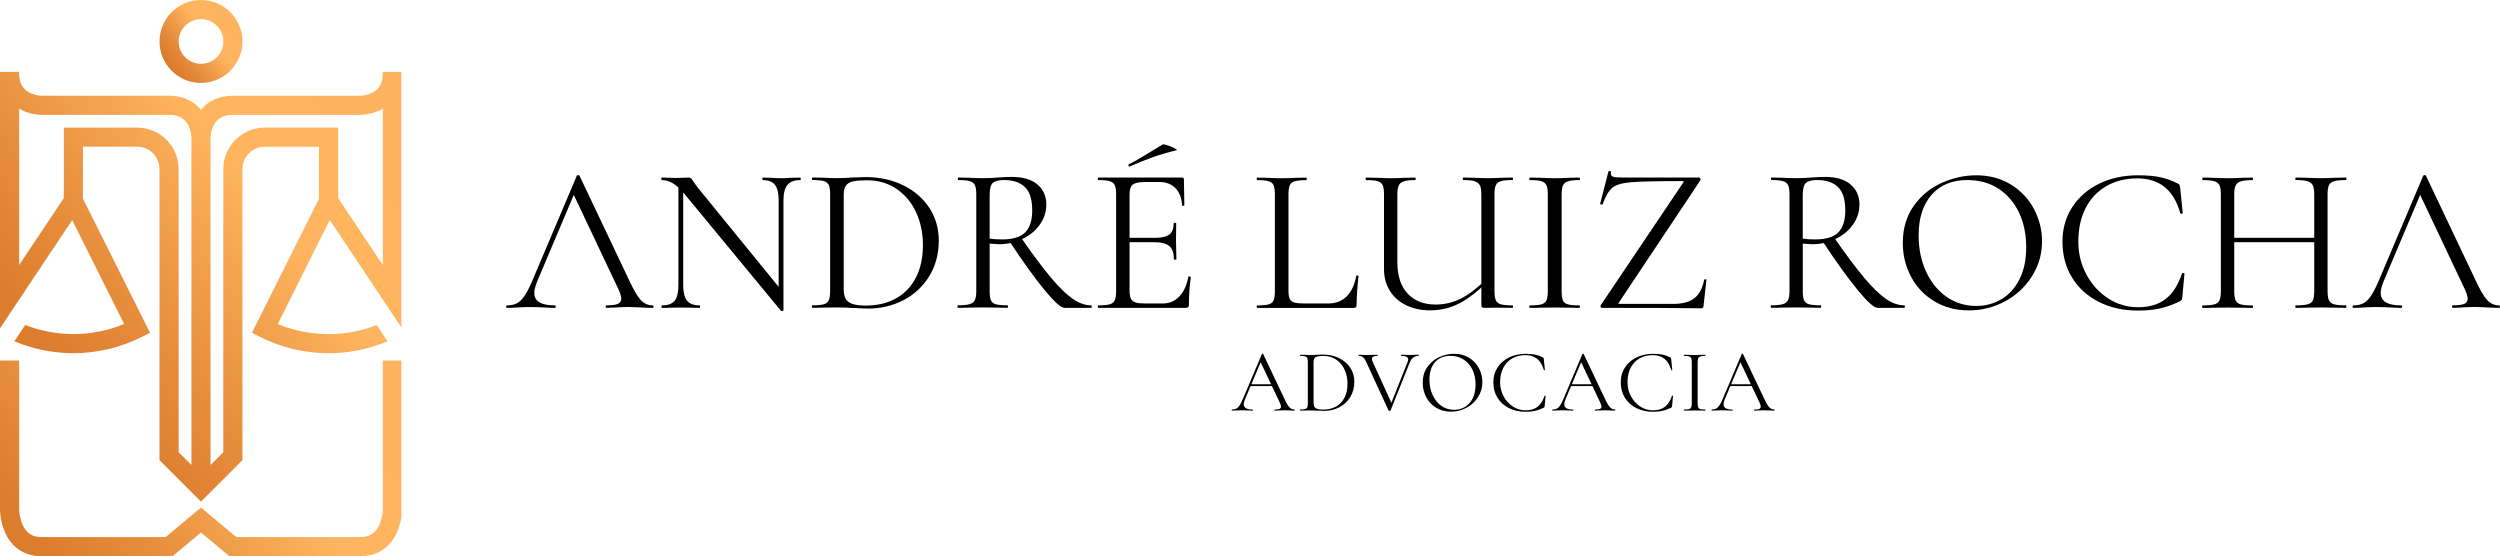
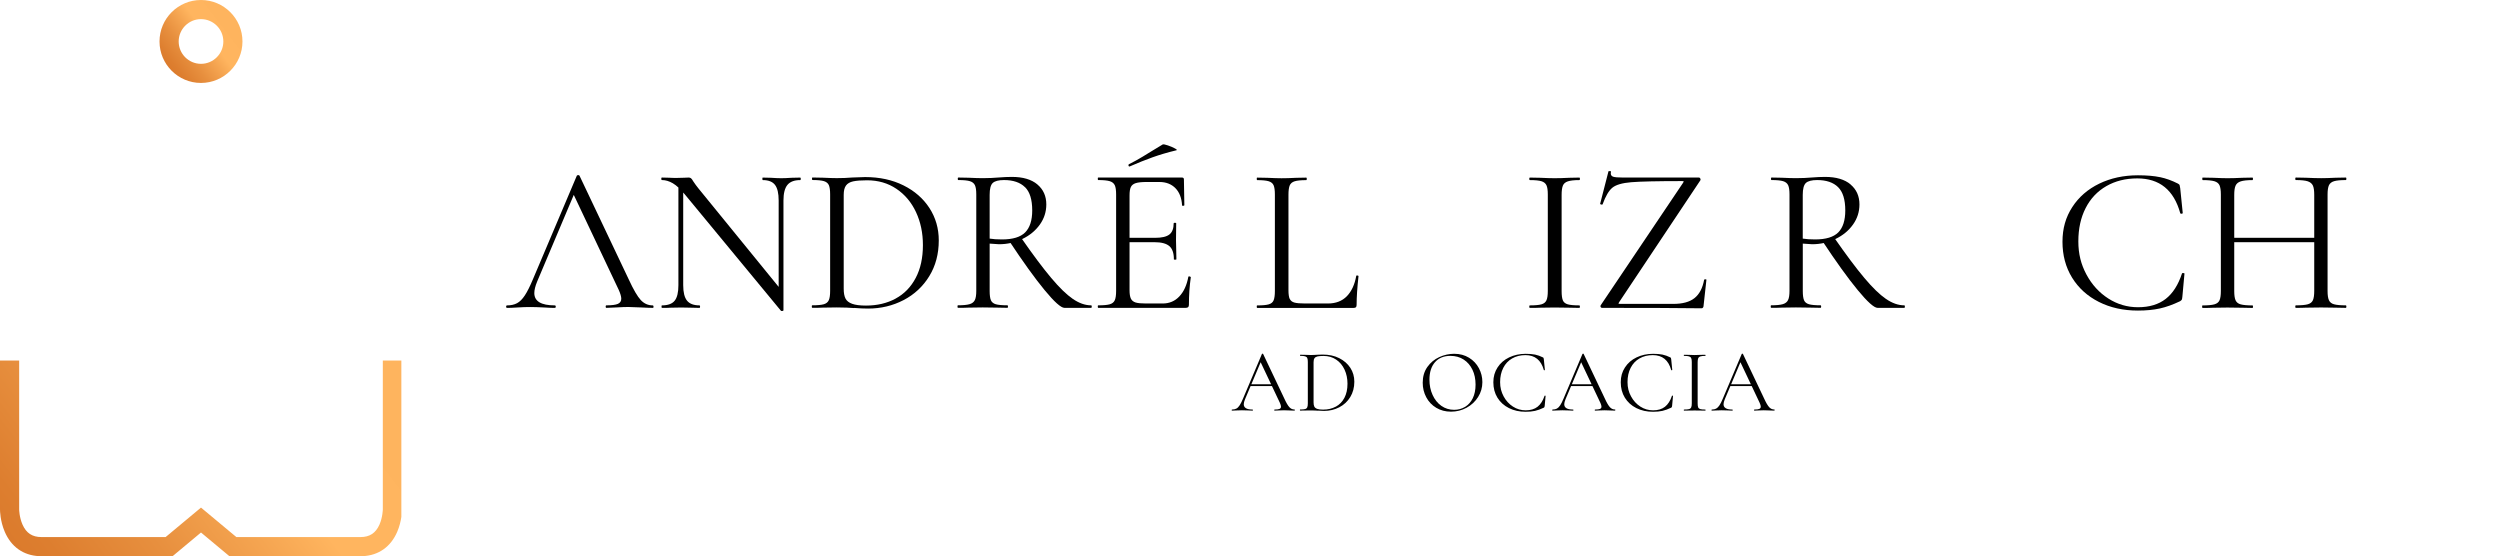
<svg xmlns="http://www.w3.org/2000/svg" xmlns:xlink="http://www.w3.org/1999/xlink" id="Camada_2" data-name="Camada 2" viewBox="0 0 635.35 141.33">
  <defs>
    <linearGradient id="Gradiente_sem_nome_17" data-name="Gradiente sem nome 17" x1="-367.57" y1="435.13" x2="203.41" y2="-3.1" gradientUnits="userSpaceOnUse">
      <stop offset="0" stop-color="#d16a1e" />
      <stop offset="0" stop-color="#d26c20" />
      <stop offset=".11" stop-color="#ea9342" />
      <stop offset=".2" stop-color="#f9ac57" />
      <stop offset=".25" stop-color="#ffb55f" />
      <stop offset=".27" stop-color="#f9ac57" />
      <stop offset=".36" stop-color="#dc7c2d" />
      <stop offset=".4" stop-color="#d16a1e" />
      <stop offset=".57" stop-color="#d26b1f" />
      <stop offset=".63" stop-color="#d67225" />
      <stop offset=".67" stop-color="#dd7e2f" />
      <stop offset=".7" stop-color="#e78f3e" />
      <stop offset=".73" stop-color="#f5a551" />
      <stop offset=".75" stop-color="#ffb55f" />
      <stop offset=".87" stop-color="#fdb35d" />
      <stop offset=".91" stop-color="#f9ac57" />
      <stop offset=".94" stop-color="#f2a04d" />
      <stop offset=".97" stop-color="#e88f3e" />
      <stop offset=".99" stop-color="#da792b" />
      <stop offset="1" stop-color="#d16a1e" />
    </linearGradient>
    <linearGradient id="Gradiente_sem_nome_17-2" data-name="Gradiente sem nome 17" x1="-420.87" y1="415.5" x2="223.72" y2="-79.23" xlink:href="#Gradiente_sem_nome_17" />
    <linearGradient id="Gradiente_sem_nome_17-3" data-name="Gradiente sem nome 17" x1="-31.58" y1="73.98" x2="81.05" y2="-12.46" xlink:href="#Gradiente_sem_nome_17" />
  </defs>
  <g id="Camada_1-2" data-name="Camada 1">
    <g>
      <g>
        <path d="M97.29,91.62v37.83s-.03,2.01-.86,3.89c-.96,2.15-2.49,3.15-4.81,3.15h-31.55l-8.99-7.49-8.99,7.49H10.54c-2.33,0-3.85-1-4.81-3.15-.84-1.88-.86-3.87-.86-3.88v-37.84H0v37.84c0,.29.03,2.94,1.21,5.69,1.63,3.81,4.71,5.99,8.72,6.19h33.94l7.21-6.01,7.21,6.01h33.94c4-.2,7.08-2.38,8.72-6.19.6-1.39.9-2.75,1.05-3.8v-39.72h-4.71Z" style="fill: url(#Gradiente_sem_nome_17); stroke-width: 0px;" />
-         <path d="M31.56,82.34c-4.08,1.68-8.5,2.56-12.91,2.56-4.17,0-8.35-.79-12.25-2.3l-2.75,4.13c4.73,1.99,9.87,3.03,15,3.03,5.97,0,11.96-1.41,17.3-4.09l2.18-1.09-17.05-34.09v-13.21h13.78c3.13,0,5.67,2.55,5.67,5.68v73.98l10.54,10.54,10.54-10.54V42.97c0-3.13,2.55-5.68,5.68-5.68h13.78v13.21l-17.05,34.09,2.18,1.09c5.34,2.67,11.33,4.09,17.3,4.09,5.13,0,10.27-1.04,15-3.03l-2.75-4.13c-3.9,1.51-8.07,2.3-12.25,2.3-4.41,0-8.83-.88-12.91-2.56l13.21-26.43,8.04,12.06,6.75,10.12,3.4,5.09V18.26h-4.71v.39c0,2.35-.85,3.94-2.59,4.86-1.46.77-3.01.81-3.1.82h-32.42c-3.43,0-6.24,1.26-8.11,3.58-1.87-2.32-4.68-3.58-8.11-3.58H10.55c-.08,0-1.64-.05-3.1-.82-1.75-.92-2.59-2.51-2.59-4.86v-.39H0v65.18l18.35-27.52,13.21,26.43ZM53.51,34.87c0-.09.05-1.64.82-3.09.92-1.74,2.51-2.59,4.86-2.59h32.43c.27,0,2.67-.04,5.14-1.27.18-.09.36-.19.53-.29v39.74l-11.35-17.03v-17.91h-18.65c-5.81,0-10.54,4.73-10.54,10.54v71.96l-3.24,3.24V34.87ZM16.22,50.34l-11.35,17.03V27.63c.17.1.35.2.53.29,2.47,1.23,4.88,1.27,5.14,1.27h32.43c2.35,0,3.94.85,4.86,2.59.77,1.45.81,3.01.82,3.09v83.3l-3.24-3.24V42.97c0-5.81-4.73-10.54-10.54-10.54h-18.65v17.91Z" style="fill: url(#Gradiente_sem_nome_17-2); stroke-width: 0px;" />
        <path d="M51.08,21.08c5.81,0,10.54-4.73,10.54-10.54S56.89,0,51.08,0s-10.54,4.73-10.54,10.54,4.73,10.54,10.54,10.54ZM51.08,4.86c3.13,0,5.68,2.55,5.68,5.68s-2.55,5.68-5.68,5.68-5.67-2.55-5.67-5.68,2.55-5.68,5.67-5.68Z" style="fill: url(#Gradiente_sem_nome_17-3); stroke-width: 0px;" />
      </g>
      <g>
        <g>
          <path d="M166.11,77.92c0,.21-.07.32-.21.32-.67,0-1.71-.03-3.13-.11-1.41-.07-2.44-.11-3.07-.11-.78,0-1.77.03-2.97.11-1.13.07-2,.11-2.6.11-.14,0-.21-.11-.21-.32s.07-.32.21-.32c1.34,0,2.3-.12,2.89-.37.58-.25.87-.69.87-1.32,0-.53-.21-1.27-.64-2.23l-11.76-24.85,1.32-1.64-10.28,24.32c-.5,1.2-.74,2.19-.74,2.97,0,2.08,1.73,3.13,5.19,3.13.18,0,.26.11.26.32s-.09.32-.26.32c-.64,0-1.55-.03-2.76-.11-1.34-.07-2.51-.11-3.5-.11-.92,0-1.98.03-3.18.11-1.06.07-1.94.11-2.65.11-.18,0-.26-.11-.26-.32s.09-.32.26-.32c.99,0,1.83-.19,2.52-.56.69-.37,1.34-1.02,1.96-1.96.62-.93,1.3-2.29,2.04-4.05l11.18-26.38c.07-.11.19-.16.37-.16s.28.05.32.16l12.5,26.33c1.2,2.61,2.23,4.37,3.07,5.27.85.9,1.85,1.35,3.02,1.35.14,0,.21.11.21.32Z" style="fill: #000; stroke-width: 0px;" />
          <path d="M198.84,79.03c-.18.03-.3.02-.37-.05l-24.37-29.51c-1.13-1.38-2.16-2.34-3.1-2.89-.94-.55-1.86-.82-2.78-.82-.11,0-.16-.11-.16-.32s.05-.32.16-.32l1.96.05c.42.04,1.01.05,1.75.05s1.41-.02,1.91-.05c.49-.03.88-.05,1.17-.05.25,0,.45.06.61.19.16.12.34.38.56.77.42.64.87,1.24,1.32,1.8l21.19,26.01.42,4.98c0,.07-.09.12-.26.16ZM172.41,46.35l1.22.11v26.01c0,1.84.33,3.15.98,3.95.65.79,1.7,1.19,3.15,1.19.11,0,.16.11.16.32s-.05.32-.16.32c-.88,0-1.55-.02-2.01-.05l-2.65-.05-2.7.05c-.5.04-1.22.05-2.17.05-.07,0-.11-.11-.11-.32s.03-.32.11-.32c1.52,0,2.6-.4,3.23-1.19.64-.8.95-2.11.95-3.95v-26.12ZM199.11,78.87l-1.22-1.64v-26.27c0-1.84-.31-3.16-.93-3.97-.62-.81-1.65-1.22-3.1-1.22-.07,0-.11-.11-.11-.32s.03-.32.11-.32l2.07.05c1.06.07,1.92.11,2.6.11.64,0,1.52-.03,2.65-.11l2.17-.05c.11,0,.16.11.16.32s-.05.32-.16.32c-1.48,0-2.56.41-3.23,1.22-.67.81-1.01,2.14-1.01,3.97v27.92Z" style="fill: #000; stroke-width: 0px;" />
          <path d="M217.07,78.29c-.5-.04-1.12-.07-1.88-.11-.76-.03-1.6-.05-2.52-.05l-3.6.05c-.64.04-1.52.05-2.65.05-.07,0-.11-.11-.11-.32s.03-.32.11-.32c1.34,0,2.32-.09,2.94-.27.62-.18,1.04-.52,1.27-1.03.23-.51.34-1.3.34-2.36v-24.53c0-1.06-.11-1.84-.32-2.33-.21-.49-.63-.84-1.24-1.03-.62-.19-1.6-.29-2.94-.29-.07,0-.11-.11-.11-.32s.03-.32.11-.32l2.65.05c1.48.07,2.67.11,3.55.11,1.34,0,2.67-.05,3.97-.16,1.55-.07,2.63-.11,3.23-.11,3.67,0,6.92.71,9.75,2.12,2.83,1.41,5.02,3.34,6.6,5.77,1.57,2.44,2.36,5.17,2.36,8.21,0,3.43-.8,6.45-2.41,9.08-1.61,2.63-3.79,4.66-6.54,6.09-2.75,1.43-5.76,2.15-9.01,2.15-1.02,0-2.21-.05-3.55-.16ZM227.61,75.88c2.19-1.18,3.89-2.93,5.11-5.25,1.22-2.31,1.83-5.09,1.83-8.34,0-3.07-.58-5.86-1.75-8.37-1.17-2.51-2.83-4.48-4.98-5.93-2.15-1.45-4.64-2.17-7.47-2.17-1.52,0-2.69.09-3.52.27-.83.18-1.44.53-1.83,1.06-.39.53-.58,1.32-.58,2.38v23.84c0,1.06.15,1.89.45,2.49s.87,1.05,1.7,1.35c.83.3,2,.45,3.52.45,2.82,0,5.33-.59,7.52-1.77Z" style="fill: #000; stroke-width: 0px;" />
          <path d="M263.63,46.87c1.52,1.27,2.28,2.97,2.28,5.09,0,1.87-.55,3.58-1.64,5.11-1.1,1.54-2.57,2.76-4.42,3.65-1.85.9-3.84,1.35-5.96,1.35-.21,0-1.01-.05-2.38-.16v12.02c0,1.1.11,1.89.32,2.38s.63.83,1.24,1.01c.62.18,1.6.27,2.94.27.11,0,.16.11.16.32s-.05.32-.16.32c-1.1,0-1.96-.02-2.6-.05l-3.66-.05-3.6.05c-.64.04-1.54.05-2.7.05-.07,0-.11-.11-.11-.32s.03-.32.11-.32c1.34,0,2.33-.1,2.97-.29.64-.19,1.08-.54,1.32-1.03.25-.49.37-1.27.37-2.33v-24.53c0-1.06-.11-1.84-.34-2.33-.23-.49-.65-.84-1.27-1.03s-1.6-.29-2.94-.29c-.11,0-.16-.11-.16-.32s.05-.32.16-.32l2.6.05c1.48.07,2.68.11,3.6.11.78,0,1.5-.02,2.17-.05.67-.03,1.24-.07,1.7-.11,1.34-.11,2.52-.16,3.55-.16,2.79,0,4.94.64,6.46,1.91ZM260.48,47.56c-1.22-1.2-2.99-1.8-5.32-1.8-1.38,0-2.33.25-2.86.74-.53.49-.79,1.5-.79,3.02v11.12c.85.14,1.89.21,3.13.21,2.76,0,4.72-.6,5.91-1.8,1.18-1.2,1.78-3.05,1.78-5.56,0-2.76-.61-4.73-1.83-5.93ZM265.46,73.71c-2.49-3.02-5.48-7.18-8.98-12.47l2.97-.9c3.07,4.42,5.64,7.85,7.71,10.3,2.07,2.46,3.89,4.23,5.48,5.32s3.14,1.64,4.66,1.64c.11,0,.16.11.16.32s-.05.32-.16.32h-6.78c-.88,0-2.57-1.51-5.06-4.53Z" style="fill: #000; stroke-width: 0px;" />
          <path d="M278.99,77.92c0-.21.03-.32.11-.32,1.34,0,2.32-.09,2.94-.27.62-.18,1.04-.52,1.27-1.03.23-.51.34-1.3.34-2.36v-24.53c0-1.06-.11-1.84-.34-2.33-.23-.49-.65-.84-1.27-1.03-.62-.19-1.6-.29-2.94-.29-.07,0-.11-.11-.11-.32s.03-.32.11-.32h21.3c.32,0,.48.16.48.48l.11,6.52c0,.11-.1.17-.29.19-.19.02-.29-.03-.29-.13-.11-1.87-.67-3.33-1.7-4.37s-2.38-1.56-4.08-1.56h-3.23c-1.24,0-2.15.1-2.76.29-.6.19-1.02.52-1.24.98-.23.46-.34,1.18-.34,2.17v24.05c0,.95.11,1.67.34,2.15.23.48.63.8,1.19.98.56.18,1.45.26,2.65.26h4.24c1.7,0,3.11-.6,4.24-1.8,1.13-1.2,1.89-2.86,2.28-4.98,0-.07.07-.11.21-.11.11,0,.2.03.29.08.09.05.13.1.13.13-.32,2.23-.48,4.56-.48,6.99,0,.28-.06.48-.19.61-.12.12-.34.19-.66.19h-22.2c-.07,0-.11-.11-.11-.32ZM297.19,62.56c-.76-.67-2.02-1.01-3.79-1.01h-7.95v-1.11h8.11c1.7,0,2.9-.28,3.63-.85.72-.56,1.09-1.52,1.09-2.86,0-.07.11-.11.32-.11s.32.04.32.11l-.05,4.29c0,1.02.02,1.8.05,2.33l.05,2.54c0,.07-.11.11-.32.11s-.32-.03-.32-.11c0-1.55-.38-2.67-1.14-3.34ZM287.05,42.32c-.14,0-.23-.08-.26-.24-.04-.16,0-.27.11-.34,1.2-.6,2.37-1.25,3.5-1.93,1.13-.69,1.84-1.12,2.12-1.3l2.97-1.8c.18-.07.61,0,1.3.24.69.23,1.29.49,1.8.77.51.28.63.44.34.48-2.19.53-4.19,1.12-6.01,1.77-1.82.65-3.73,1.42-5.75,2.3l-.11.05Z" style="fill: #000; stroke-width: 0px;" />
          <path d="M327.78,75.96c.21.46.6.77,1.17.93.56.16,1.48.24,2.75.24h5.77c2.01,0,3.62-.62,4.82-1.85,1.2-1.24,1.99-2.95,2.38-5.14,0-.11.1-.15.29-.13.19.02.29.08.29.19-.32,2.93-.48,5.35-.48,7.26,0,.28-.05.48-.16.61-.11.12-.32.19-.64.19h-24.47c-.07,0-.11-.11-.11-.32s.03-.32.11-.32c1.34,0,2.32-.09,2.94-.27.62-.18,1.03-.52,1.24-1.03.21-.51.32-1.3.32-2.36v-24.53c0-1.06-.11-1.84-.32-2.33-.21-.49-.63-.84-1.24-1.03-.62-.19-1.6-.29-2.94-.29-.07,0-.11-.11-.11-.32s.03-.32.11-.32l2.6.05c1.48.07,2.68.11,3.6.11.99,0,2.22-.03,3.71-.11l2.54-.05c.11,0,.16.11.16.32s-.05.32-.16.32c-1.31,0-2.28.1-2.91.29s-1.06.55-1.27,1.06c-.21.51-.32,1.3-.32,2.36v24.26c0,1.03.11,1.77.32,2.23Z" style="fill: #000; stroke-width: 0px;" />
-           <path d="M370.98,77.04c-2.31,1.22-4.83,1.83-7.55,1.83-2.23,0-4.23-.42-6.01-1.27-1.78-.85-3.18-2.07-4.18-3.66s-1.51-3.44-1.51-5.56v-18.96c0-1.06-.11-1.84-.32-2.33-.21-.49-.63-.84-1.25-1.03-.62-.19-1.6-.29-2.94-.29-.11,0-.16-.11-.16-.32s.05-.32.16-.32l2.6.05c1.48.07,2.67.11,3.55.11.99,0,2.26-.03,3.81-.11l2.49-.05c.07,0,.11.11.11.32s-.04.32-.11.32c-1.31,0-2.28.11-2.91.32-.64.21-1.07.57-1.3,1.09-.23.51-.34,1.3-.34,2.36v17c0,3.53.87,6.22,2.62,8.08s4.12,2.78,7.13,2.78c2.26,0,4.41-.51,6.44-1.54,2.03-1.02,4.26-2.76,6.7-5.19l.53.42c-2.72,2.75-5.24,4.74-7.55,5.96ZM376.12,47.17c-.23-.51-.65-.87-1.27-1.09-.62-.21-1.6-.32-2.94-.32-.11,0-.16-.11-.16-.32s.05-.32.16-.32l2.54.05c1.55.07,2.79.11,3.71.11s2.12-.03,3.6-.11l2.6-.05c.11,0,.16.11.16.32s-.05.32-.16.32c-1.34,0-2.32.1-2.94.29-.62.19-1.04.54-1.27,1.03-.23.5-.34,1.27-.34,2.33v24.53c0,1.06.11,1.85.34,2.36.23.51.65.86,1.27,1.03.62.18,1.6.27,2.94.27.11,0,.16.11.16.32s-.05.32-.16.32l-4.19-.05-2.75.05c-.42,0-.69-.05-.79-.16s-.16-.39-.16-.85v-27.7c0-1.06-.11-1.85-.34-2.36Z" style="fill: #000; stroke-width: 0px;" />
          <path d="M397.18,76.33c.21.49.63.83,1.24,1.01.62.18,1.6.27,2.94.27.11,0,.16.11.16.32s-.05.32-.16.32c-1.06,0-1.91-.02-2.54-.05l-3.76-.05-3.65.05c-.64.04-1.5.05-2.6.05-.11,0-.16-.11-.16-.32s.05-.32.16-.32c1.34,0,2.32-.09,2.94-.27.62-.18,1.04-.52,1.27-1.03.23-.51.34-1.3.34-2.36v-24.53c0-1.06-.11-1.84-.34-2.33-.23-.49-.65-.84-1.27-1.03s-1.6-.29-2.94-.29c-.11,0-.16-.11-.16-.32s.05-.32.16-.32l2.6.05c1.48.07,2.7.11,3.65.11,1.06,0,2.33-.03,3.82-.11l2.49-.05c.11,0,.16.11.16.32s-.05.32-.16.32c-1.31,0-2.28.11-2.91.32-.64.21-1.06.57-1.27,1.09-.21.51-.32,1.3-.32,2.36v24.42c0,1.1.11,1.89.32,2.38Z" style="fill: #000; stroke-width: 0px;" />
          <path d="M427.9,46.13c0-.07-.14-.11-.42-.11-6.32,0-10.63.1-12.93.29s-3.89.66-4.79,1.4c-.9.74-1.72,2.14-2.46,4.18,0,.07-.07.11-.21.11-.11,0-.21-.03-.32-.08s-.14-.1-.11-.13l2.12-8.26s.07-.05.21-.05c.35,0,.49.05.42.16-.03.11-.05.25-.05.42,0,.42.2.71.61.85.41.14,1.23.21,2.46.21h19.34c.14,0,.26.08.34.24.09.16.1.31.03.45l-20.66,30.99-.16.32c0,.07.14.11.42.11h13.51c2.37,0,4.17-.49,5.4-1.48,1.24-.99,2.05-2.54,2.44-4.66.03-.07.14-.11.32-.11s.26.03.26.11l-.74,6.73c0,.11-.05.22-.13.34-.09.12-.2.19-.34.19-5.26-.07-13.7-.11-25.32-.11-.18,0-.3-.08-.37-.24-.07-.16-.05-.31.05-.45l20.92-31.1.16-.32Z" style="fill: #000; stroke-width: 0px;" />
          <path d="M470.28,46.87c1.52,1.27,2.28,2.97,2.28,5.09,0,1.87-.55,3.58-1.64,5.11-1.09,1.54-2.57,2.76-4.42,3.65-1.85.9-3.84,1.35-5.96,1.35-.21,0-1.01-.05-2.38-.16v12.02c0,1.1.11,1.89.32,2.38.21.49.63.83,1.25,1.01.62.18,1.6.27,2.94.27.11,0,.16.11.16.32s-.05.32-.16.32c-1.09,0-1.96-.02-2.6-.05l-3.65-.05-3.6.05c-.64.04-1.54.05-2.7.05-.07,0-.11-.11-.11-.32s.03-.32.11-.32c1.34,0,2.33-.1,2.97-.29.64-.19,1.08-.54,1.32-1.03.25-.49.37-1.27.37-2.33v-24.53c0-1.06-.11-1.84-.34-2.33-.23-.49-.65-.84-1.27-1.03-.62-.19-1.6-.29-2.94-.29-.11,0-.16-.11-.16-.32s.05-.32.16-.32l2.6.05c1.48.07,2.68.11,3.6.11.78,0,1.5-.02,2.17-.05.67-.03,1.24-.07,1.7-.11,1.34-.11,2.52-.16,3.55-.16,2.79,0,4.94.64,6.46,1.91ZM467.13,47.56c-1.22-1.2-2.99-1.8-5.32-1.8-1.38,0-2.33.25-2.86.74-.53.49-.8,1.5-.8,3.02v11.12c.85.14,1.89.21,3.13.21,2.76,0,4.72-.6,5.91-1.8,1.18-1.2,1.77-3.05,1.77-5.56,0-2.76-.61-4.73-1.83-5.93ZM472.11,73.71c-2.49-3.02-5.48-7.18-8.98-12.47l2.97-.9c3.07,4.42,5.64,7.85,7.71,10.3,2.07,2.46,3.89,4.23,5.48,5.32s3.14,1.64,4.66,1.64c.11,0,.16.11.16.32s-.05.32-.16.32h-6.78c-.88,0-2.57-1.51-5.06-4.53Z" style="fill: #000; stroke-width: 0px;" />
-           <path d="M491.6,76.57c-2.56-1.54-4.54-3.62-5.93-6.25-1.4-2.63-2.09-5.5-2.09-8.61,0-3.64.92-6.75,2.75-9.35,1.84-2.6,4.19-4.55,7.07-5.85,2.88-1.31,5.82-1.96,8.82-1.96,3.35,0,6.3.79,8.85,2.36,2.54,1.57,4.49,3.65,5.85,6.22,1.36,2.58,2.04,5.32,2.04,8.21,0,3.21-.85,6.16-2.54,8.85-1.7,2.68-3.96,4.8-6.81,6.36-2.84,1.55-5.92,2.33-9.24,2.33s-6.21-.77-8.77-2.3ZM508.71,76.01c1.92-1.17,3.44-2.87,4.56-5.11,1.11-2.24,1.67-4.94,1.67-8.08,0-3.32-.62-6.27-1.86-8.85-1.24-2.58-2.98-4.59-5.22-6.04s-4.87-2.17-7.87-2.17c-3.88,0-6.92,1.25-9.11,3.76s-3.28,5.95-3.28,10.33c0,3.32.62,6.35,1.85,9.08,1.24,2.74,2.97,4.89,5.19,6.46,2.23,1.57,4.75,2.36,7.58,2.36,2.4,0,4.56-.58,6.49-1.75Z" style="fill: #000; stroke-width: 0px;" />
          <path d="M548.95,45.02c1.52.32,3.04.87,4.55,1.64.25.14.39.26.42.37.03.11.09.37.16.8l.64,6.3c0,.11-.1.17-.29.19-.19.02-.31-.03-.34-.13-1.63-5.9-5.26-8.85-10.91-8.85-2.97,0-5.59.65-7.87,1.96-2.28,1.31-4.04,3.17-5.27,5.59-1.24,2.42-1.85,5.24-1.85,8.45s.69,5.89,2.07,8.45c1.38,2.56,3.22,4.58,5.54,6.07,2.31,1.48,4.83,2.22,7.55,2.22,2.9,0,5.24-.71,7.05-2.12s3.18-3.57,4.13-6.46c0-.07.09-.11.26-.11.25,0,.37.05.37.16l-.53,5.83c-.04.42-.09.69-.16.8-.07.11-.21.23-.42.37-1.84.88-3.56,1.5-5.17,1.85s-3.45.53-5.54.53c-3.71,0-7.02-.73-9.93-2.2-2.91-1.47-5.18-3.52-6.81-6.17-1.63-2.65-2.44-5.69-2.44-9.11s.83-6.26,2.49-8.82,3.95-4.55,6.86-5.96,6.19-2.12,9.83-2.12c2.22,0,4.1.16,5.62.48Z" style="fill: #000; stroke-width: 0px;" />
          <path d="M564.07,47.09c-.23-.49-.66-.84-1.3-1.03s-1.63-.29-2.97-.29c-.07,0-.11-.11-.11-.32s.03-.32.11-.32l2.7.05c1.48.07,2.67.11,3.55.11,1.02,0,2.31-.03,3.87-.11l2.54-.05c.07,0,.11.11.11.32s-.04.32-.11.32c-1.34,0-2.34.11-2.99.32-.65.21-1.09.57-1.32,1.09-.23.51-.34,1.3-.34,2.36v24.42c0,1.06.11,1.85.34,2.36.23.51.66.86,1.3,1.03.64.18,1.64.27,3.02.27.07,0,.11.11.11.32s-.04.32-.11.32c-1.09,0-1.96-.02-2.6-.05l-3.81-.05-3.65.05c-.64.04-1.52.05-2.65.05-.07,0-.11-.11-.11-.32s.03-.32.11-.32c1.34,0,2.34-.09,2.99-.27.65-.18,1.09-.52,1.32-1.03.23-.51.34-1.3.34-2.36v-24.53c0-1.06-.12-1.84-.34-2.33ZM565.95,60.44h23.68v1.11h-23.68v-1.11ZM587.8,47.17c-.23-.51-.66-.87-1.3-1.09-.64-.21-1.64-.32-3.02-.32-.11,0-.16-.11-.16-.32s.05-.32.16-.32l2.54.05c1.55.07,2.84.11,3.87.11.95,0,2.17-.03,3.66-.11l2.6-.05c.11,0,.16.11.16.32s-.05.32-.16.32c-1.34,0-2.33.1-2.97.29-.64.19-1.07.54-1.3,1.03-.23.5-.35,1.27-.35,2.33v24.53c0,1.06.11,1.85.35,2.36.23.51.66.86,1.3,1.03.64.18,1.62.27,2.97.27.11,0,.16.11.16.32s-.05.32-.16.32c-1.09,0-1.96-.02-2.6-.05l-3.66-.05-3.87.05c-.64.04-1.48.05-2.54.05-.11,0-.16-.11-.16-.32s.05-.32.16-.32c1.38,0,2.38-.09,3.02-.27.64-.18,1.07-.52,1.3-1.03.23-.51.34-1.3.34-2.36v-24.42c0-1.06-.11-1.85-.34-2.36Z" style="fill: #000; stroke-width: 0px;" />
-           <path d="M635.35,77.92c0,.21-.07.32-.21.32-.67,0-1.71-.03-3.13-.11s-2.44-.11-3.07-.11c-.78,0-1.77.03-2.97.11-1.13.07-2,.11-2.6.11-.14,0-.21-.11-.21-.32s.07-.32.21-.32c1.34,0,2.31-.12,2.89-.37.58-.25.87-.69.87-1.32,0-.53-.21-1.27-.64-2.23l-11.76-24.85,1.32-1.64-10.28,24.32c-.5,1.2-.74,2.19-.74,2.97,0,2.08,1.73,3.13,5.19,3.13.18,0,.26.11.26.32s-.09.32-.26.32c-.64,0-1.55-.03-2.75-.11-1.34-.07-2.51-.11-3.5-.11-.92,0-1.98.03-3.18.11-1.06.07-1.94.11-2.65.11-.18,0-.26-.11-.26-.32s.09-.32.26-.32c.99,0,1.83-.19,2.52-.56.69-.37,1.34-1.02,1.96-1.96.62-.93,1.3-2.29,2.04-4.05l11.18-26.38c.07-.11.19-.16.37-.16s.28.05.32.16l12.5,26.33c1.2,2.61,2.22,4.37,3.07,5.27.85.9,1.85,1.35,3.02,1.35.14,0,.21.11.21.32Z" style="fill: #000; stroke-width: 0px;" />
        </g>
        <g>
          <path d="M329.06,104.22c0,.09-.03.14-.09.14-.29,0-.73-.01-1.34-.05-.61-.03-1.04-.04-1.32-.04-.33,0-.76.01-1.27.04-.48.03-.86.05-1.11.05-.06,0-.09-.05-.09-.14s.03-.14.09-.14c.58,0,.99-.05,1.24-.16.25-.1.38-.29.38-.57,0-.23-.09-.55-.27-.95l-5.04-10.65.57-.7-4.4,10.42c-.21.51-.32.94-.32,1.27,0,.89.74,1.34,2.22,1.34.08,0,.11.04.11.14s-.04.14-.11.14c-.27,0-.67-.01-1.18-.05-.58-.03-1.07-.04-1.5-.04-.39,0-.85.01-1.36.04-.45.03-.83.05-1.14.05-.08,0-.11-.05-.11-.14s.04-.14.11-.14c.42,0,.78-.08,1.08-.24.3-.16.58-.44.84-.84.26-.4.56-.98.87-1.74l4.79-11.31s.08-.07.16-.07.12.02.14.07l5.36,11.28c.51,1.12.95,1.87,1.32,2.26.36.39.79.58,1.29.58.06,0,.09.04.09.14ZM317.73,97.66h6.02l.16.45h-6.4l.23-.45Z" style="fill: #000; stroke-width: 0px;" />
          <path d="M334.96,104.38c-.21-.02-.48-.03-.8-.05-.33-.01-.69-.02-1.08-.02l-1.54.02c-.27.02-.65.02-1.13.02-.03,0-.05-.05-.05-.14s.01-.14.05-.14c.58,0,.99-.04,1.26-.11s.45-.22.55-.44c.1-.22.15-.56.15-1.01v-10.51c0-.45-.04-.79-.14-1-.09-.21-.27-.36-.53-.44s-.69-.13-1.26-.13c-.03,0-.05-.05-.05-.14s.01-.14.05-.14l1.13.02c.64.03,1.14.05,1.52.05.58,0,1.14-.02,1.7-.07.67-.03,1.13-.04,1.38-.04,1.57,0,2.97.3,4.18.91,1.21.61,2.15,1.43,2.83,2.47.67,1.04,1.01,2.22,1.01,3.52,0,1.47-.35,2.77-1.03,3.89-.69,1.13-1.62,2-2.8,2.61-1.18.61-2.47.92-3.86.92-.44,0-.95-.02-1.52-.07ZM339.48,103.35c.94-.51,1.67-1.26,2.19-2.25s.78-2.18.78-3.58c0-1.32-.25-2.51-.75-3.59s-1.21-1.92-2.13-2.54c-.92-.62-1.99-.93-3.2-.93-.65,0-1.15.04-1.51.11-.36.08-.62.23-.78.45-.17.23-.25.57-.25,1.02v10.22c0,.45.06.81.19,1.07s.37.45.73.58.86.19,1.51.19c1.21,0,2.28-.25,3.22-.76Z" style="fill: #000; stroke-width: 0px;" />
-           <path d="M360.59,90.3c0,.09-.02.14-.07.14-.51,0-.96.14-1.34.41-.38.27-.7.73-.95,1.38l-4.84,12.1c-.01.06-.1.09-.25.09-.12,0-.2-.03-.25-.09l-5.65-12.28c-.26-.59-.53-1.01-.82-1.25s-.66-.36-1.11-.36c-.05,0-.07-.05-.07-.14s.02-.14.07-.14l.86.02c.42.03.76.05,1.02.05.59,0,1.23-.01,1.93-.05l.95-.02s.07.05.07.14-.02.14-.07.14c-.94,0-1.41.26-1.41.77,0,.2.07.45.2.75l4.9,10.74-.7,1.04,4.63-11.65c.12-.29.18-.53.18-.73,0-.32-.14-.55-.43-.7s-.73-.23-1.34-.23c-.05,0-.07-.05-.07-.14s.02-.14.07-.14l.98.02c.51.03.98.05,1.41.05.32,0,.67-.01,1.07-.05l.95-.02s.07.05.07.14Z" style="fill: #000; stroke-width: 0px;" />
          <path d="M365.01,103.64c-1.1-.66-1.94-1.55-2.54-2.68s-.9-2.36-.9-3.69c0-1.56.39-2.89,1.18-4.01.79-1.11,1.8-1.95,3.03-2.51,1.23-.56,2.49-.84,3.78-.84,1.44,0,2.7.34,3.79,1.01,1.09.67,1.92,1.56,2.51,2.67.58,1.1.87,2.28.87,3.52,0,1.38-.36,2.64-1.09,3.79-.73,1.15-1.7,2.06-2.92,2.72-1.22.67-2.54,1-3.96,1s-2.66-.33-3.76-.99ZM372.34,103.4c.82-.5,1.48-1.23,1.95-2.19s.71-2.12.71-3.46c0-1.42-.26-2.69-.79-3.79-.53-1.1-1.28-1.97-2.24-2.59s-2.08-.93-3.37-.93c-1.67,0-2.97.54-3.91,1.61s-1.41,2.55-1.41,4.43c0,1.42.26,2.72.8,3.89.53,1.17,1.27,2.1,2.22,2.77.95.67,2.04,1.01,3.25,1.01,1.03,0,1.96-.25,2.78-.75Z" style="fill: #000; stroke-width: 0px;" />
          <path d="M390.15,90.12c.65.14,1.3.37,1.95.7.11.06.17.11.18.16.02.05.04.16.07.34l.27,2.7s-.04.07-.12.08c-.08,0-.13-.01-.15-.06-.7-2.53-2.26-3.79-4.68-3.79-1.27,0-2.4.28-3.37.84-.98.56-1.73,1.36-2.26,2.4-.53,1.04-.8,2.24-.8,3.62s.3,2.52.89,3.62c.59,1.1,1.38,1.96,2.37,2.6s2.07.95,3.24.95c1.24,0,2.25-.3,3.02-.91.77-.61,1.36-1.53,1.77-2.77,0-.03.04-.05.11-.05.11,0,.16.02.16.07l-.23,2.5c-.02.18-.04.29-.07.34s-.09.1-.18.16c-.79.38-1.52.64-2.21.8-.69.15-1.48.23-2.37.23-1.59,0-3.01-.31-4.26-.94s-2.22-1.51-2.92-2.64c-.7-1.14-1.04-2.44-1.04-3.91s.36-2.68,1.07-3.78,1.69-1.95,2.94-2.55,2.65-.91,4.21-.91c.95,0,1.76.07,2.41.2Z" style="fill: #000; stroke-width: 0px;" />
          <path d="M410.51,104.22c0,.09-.03.14-.09.14-.29,0-.73-.01-1.34-.05-.61-.03-1.04-.04-1.32-.04-.33,0-.76.01-1.27.04-.48.03-.85.05-1.11.05-.06,0-.09-.05-.09-.14s.03-.14.09-.14c.58,0,.99-.05,1.24-.16.25-.1.38-.29.38-.57,0-.23-.09-.55-.27-.95l-5.04-10.65.57-.7-4.4,10.42c-.21.51-.32.94-.32,1.27,0,.89.74,1.34,2.22,1.34.08,0,.11.04.11.14s-.04.14-.11.14c-.27,0-.67-.01-1.18-.05-.58-.03-1.07-.04-1.5-.04-.39,0-.85.01-1.36.04-.45.03-.83.05-1.13.05-.08,0-.11-.05-.11-.14s.04-.14.11-.14c.42,0,.78-.08,1.08-.24.29-.16.58-.44.84-.84.26-.4.56-.98.87-1.74l4.79-11.31s.08-.07.16-.07.12.02.14.07l5.36,11.28c.51,1.12.95,1.87,1.32,2.26.36.39.8.58,1.29.58.06,0,.09.04.09.14ZM399.19,97.66h6.02l.16.45h-6.4l.23-.45Z" style="fill: #000; stroke-width: 0px;" />
          <path d="M422.52,90.12c.65.14,1.3.37,1.95.7.11.06.17.11.18.16.02.05.04.16.07.34l.27,2.7s-.04.07-.12.08c-.08,0-.13-.01-.15-.06-.7-2.53-2.26-3.79-4.68-3.79-1.27,0-2.4.28-3.37.84-.98.56-1.73,1.36-2.26,2.4s-.79,2.24-.79,3.62.29,2.52.89,3.62c.59,1.1,1.38,1.96,2.37,2.6s2.07.95,3.24.95c1.24,0,2.25-.3,3.02-.91.77-.61,1.36-1.53,1.77-2.77,0-.03.04-.05.11-.05.11,0,.16.02.16.07l-.23,2.5c-.02.18-.04.29-.07.34s-.09.1-.18.16c-.79.38-1.52.64-2.21.8-.69.15-1.48.23-2.37.23-1.59,0-3.01-.31-4.26-.94-1.25-.63-2.22-1.51-2.92-2.64-.7-1.14-1.04-2.44-1.04-3.91s.35-2.68,1.07-3.78c.71-1.1,1.69-1.95,2.94-2.55s2.65-.91,4.21-.91c.95,0,1.76.07,2.41.2Z" style="fill: #000; stroke-width: 0px;" />
          <path d="M431.58,103.54c.09.21.27.35.53.43.26.08.68.11,1.26.11.05,0,.07.04.07.14s-.02.14-.07.14c-.45,0-.82,0-1.09-.02l-1.61-.02-1.57.02c-.27.02-.64.02-1.11.02-.05,0-.07-.05-.07-.14s.02-.14.07-.14c.58,0,.99-.04,1.26-.11s.45-.22.55-.44c.1-.22.15-.56.15-1.01v-10.51c0-.45-.05-.79-.15-1s-.28-.36-.55-.44-.68-.13-1.26-.13c-.05,0-.07-.05-.07-.14s.02-.14.07-.14l1.11.02c.64.03,1.16.05,1.57.05.45,0,1-.01,1.64-.05l1.07-.02s.07.05.07.14-.02.14-.07.14c-.56,0-.98.05-1.25.14-.27.09-.45.25-.55.47-.09.22-.14.56-.14,1.01v10.47c0,.47.05.81.14,1.02Z" style="fill: #000; stroke-width: 0px;" />
          <path d="M450.99,104.22c0,.09-.03.14-.09.14-.29,0-.73-.01-1.34-.05-.61-.03-1.04-.04-1.32-.04-.33,0-.76.01-1.27.04-.48.03-.85.05-1.11.05-.06,0-.09-.05-.09-.14s.03-.14.09-.14c.58,0,.99-.05,1.24-.16.25-.1.38-.29.38-.57,0-.23-.09-.55-.27-.95l-5.04-10.65.57-.7-4.4,10.42c-.21.51-.32.94-.32,1.27,0,.89.74,1.34,2.22,1.34.08,0,.11.04.11.14s-.04.14-.11.14c-.27,0-.67-.01-1.18-.05-.58-.03-1.07-.04-1.5-.04-.39,0-.85.01-1.36.04-.45.03-.83.05-1.13.05-.08,0-.11-.05-.11-.14s.04-.14.11-.14c.42,0,.78-.08,1.08-.24.29-.16.58-.44.84-.84.26-.4.56-.98.87-1.74l4.79-11.31s.08-.07.16-.07.12.02.14.07l5.36,11.28c.51,1.12.95,1.87,1.32,2.26.36.39.8.58,1.29.58.06,0,.09.04.09.14ZM439.66,97.66h6.02l.16.45h-6.4l.23-.45Z" style="fill: #000; stroke-width: 0px;" />
        </g>
      </g>
    </g>
  </g>
</svg>